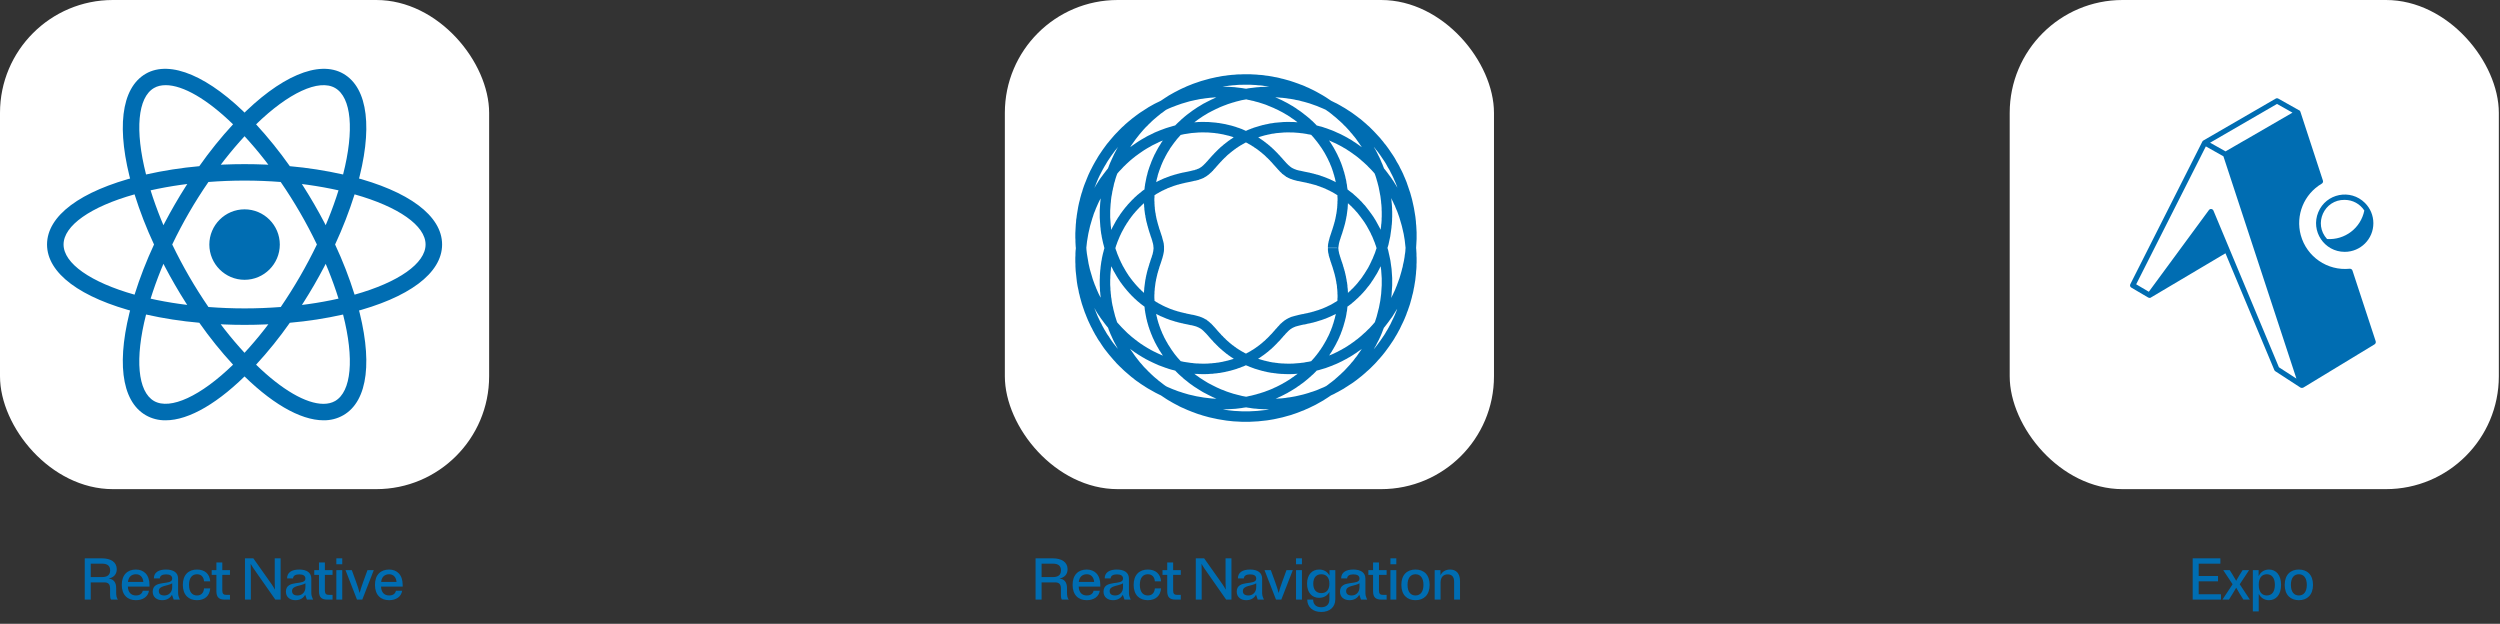
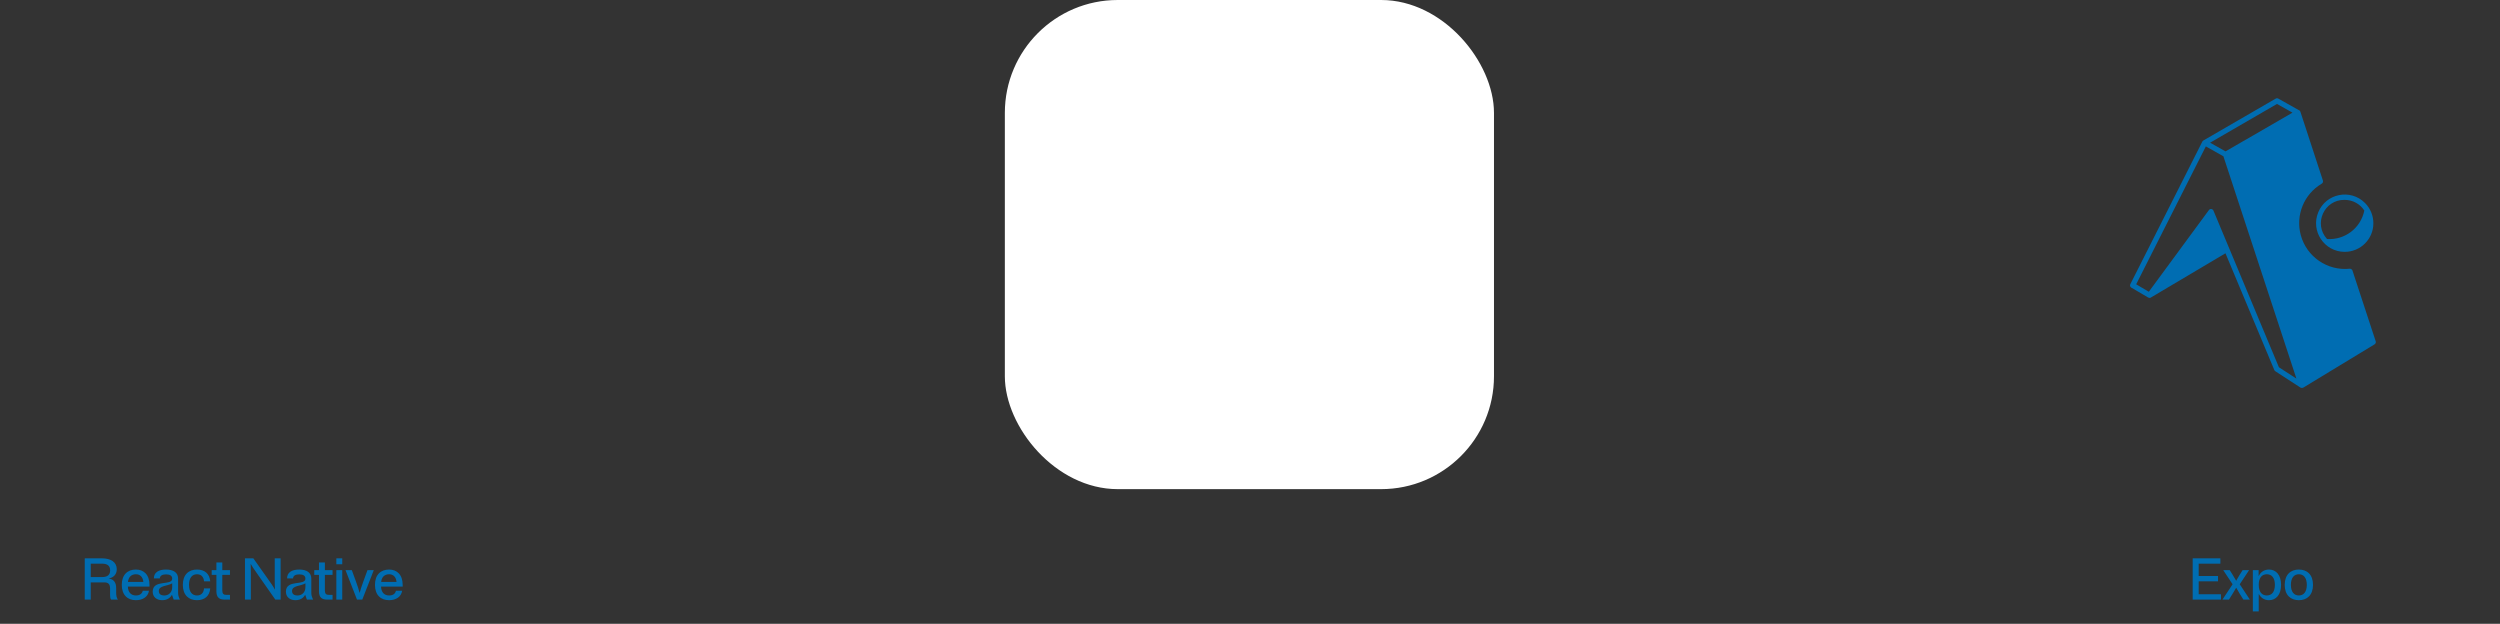
<svg xmlns="http://www.w3.org/2000/svg" width="509" height="127" viewBox="0 0 509 127" fill="none">
  <rect x="0" y="0" width="509" height="127" fill="#333333" stroke="none" />
  <g clip-path="url(#clip0_2357_51487)">
    <rect x="204.587" width="99.588" height="99.588" rx="22.982" fill="white" />
-     <path d="M271.428 50.5V50.571V50.666V50.737V50.808L271.451 50.902V50.973V51.044L271.475 51.139V51.21L271.499 51.281L271.522 51.376V51.447L271.546 51.541L271.57 51.612L271.593 51.707V51.802L271.617 51.873L271.641 51.967L271.664 52.062L271.688 52.133L271.735 52.228L271.759 52.322L271.783 52.417L271.806 52.512L271.83 52.606L271.877 52.701L271.901 52.819L271.925 52.914L271.972 53.009L271.996 53.103L272.043 53.222L272.067 53.316L272.114 53.435L272.138 53.553L272.185 53.671L272.232 53.766L272.256 53.884L272.303 54.003L272.351 54.121L272.374 54.263L272.422 54.381L272.445 54.5L272.493 54.642L272.54 54.76L272.564 54.902L272.611 55.044L272.658 55.162L272.682 55.304L272.729 55.446L272.777 55.588L272.8 55.754L272.848 55.896L272.871 56.038L272.919 56.204L272.942 56.346L272.99 56.511L273.013 56.677L273.037 56.843L273.084 57.008L273.108 57.174L273.132 57.34L273.155 57.529L273.203 57.695L273.226 57.884L273.25 58.05L273.274 58.239V58.428L273.297 58.618L273.321 58.807L273.345 58.996V59.186L273.368 59.375V59.588V59.777L273.392 59.99V60.203V60.393V60.606L273.368 60.819V61.032V61.245L273.345 61.481V61.694L273.321 61.907L273.297 62.144L273.274 62.381L273.25 62.594L273.226 62.83L273.203 63.067L273.155 63.304L273.108 63.517L273.084 63.753L273.037 64.014L272.99 64.25L272.942 64.487L272.871 64.724L272.824 64.96L272.753 65.221L272.682 65.457L272.611 65.718L272.54 65.954L272.469 66.215L272.374 66.451L272.303 66.712L272.209 66.972L272.114 67.209L272.019 67.469L271.925 67.729L271.806 67.966L271.712 68.226L271.593 68.487L271.475 68.747L271.357 68.984L271.215 69.244L271.096 69.504L270.954 69.765L270.812 70.025L270.67 70.262L270.528 70.522L270.363 70.782L270.221 71.043L270.055 71.279L269.889 71.54L269.724 71.8L269.534 72.037L269.369 72.297L269.179 72.534L268.99 72.794L268.801 73.031L268.588 73.291L268.398 73.528L268.185 73.764L267.972 74.001L267.759 74.238L267.546 74.498L267.31 74.711L267.097 74.948L266.86 75.184L266.623 75.421L266.363 75.634L266.126 75.871L265.866 76.084L265.606 76.32L265.345 76.533L265.085 76.746L264.825 76.959L264.541 77.172L264.257 77.362L263.996 77.575L263.689 77.764L263.405 77.977L263.121 78.166L262.813 78.356L262.505 78.545L262.198 78.734L261.89 78.9L261.582 79.089L261.251 79.255L260.943 79.421L260.612 79.586L260.281 79.752L259.949 79.894L259.618 80.06L259.287 80.202L258.932 80.344L258.577 80.486L258.245 80.604L257.89 80.746L257.535 80.864L257.157 80.983L256.802 81.101L256.447 81.196L256.068 81.314L255.689 81.409L255.334 81.503L254.956 81.598L254.577 81.669L254.198 81.764L253.82 81.835L253.417 81.906L253.039 81.953L252.636 82.024L252.258 82.071L251.855 82.119L251.477 82.166L251.074 82.19L250.672 82.213L250.27 82.237L249.867 82.261H249.465L249.063 82.284H248.66L248.258 82.261H247.856L247.43 82.237L247.027 82.213L246.625 82.19L246.199 82.142L245.797 82.095L245.394 82.048L244.968 82L244.566 81.929L244.164 81.858L243.738 81.787L243.335 81.716L242.933 81.622L242.531 81.527L242.105 81.432L241.702 81.338L241.3 81.219L240.898 81.101L240.495 80.983L240.093 80.841L239.691 80.722L239.288 80.58L238.886 80.415L238.484 80.273L238.081 80.107L237.703 79.941L237.3 79.776L236.922 79.586L236.519 79.397L236.141 79.208L235.762 79.018L235.383 78.805L235.005 78.592L234.626 78.379L234.247 78.166L233.869 77.93L233.514 77.693L233.135 77.456L232.78 77.22L232.425 76.959L232.07 76.723L231.715 76.462L231.384 76.178L231.029 75.918L230.697 75.634L230.366 75.35L230.035 75.066L229.703 74.782L229.372 74.474L229.064 74.167L228.733 73.859L228.425 73.551L228.118 73.244L227.834 72.912L227.526 72.581L227.242 72.25L226.958 71.918L226.674 71.587L226.39 71.232L226.13 70.901L225.846 70.546L225.585 70.191L225.325 69.812L225.088 69.457L224.852 69.078L224.591 68.723L224.355 68.345L224.142 67.966L223.905 67.587L223.692 67.185L223.479 66.806L223.29 66.404L223.077 66.025L222.887 65.623L222.698 65.221L222.509 64.818L222.343 64.416L222.177 64.014L222.012 63.588L221.846 63.185L221.704 62.759L221.562 62.357L221.42 61.931L221.278 61.505L221.16 61.079L221.041 60.653L220.923 60.227L220.828 59.801L220.71 59.375L220.639 58.949L220.544 58.523L220.45 58.097L220.379 57.671L220.308 57.221L220.26 56.795L220.213 56.369L220.166 55.92L220.118 55.494L220.071 55.068L220.047 54.618L220.024 54.192V53.766L220 53.316V52.89V52.464L220.024 52.015V51.589L220.047 51.163L220.095 50.737L220.118 50.311L220.166 49.885L220.213 49.459L220.26 49.033L220.331 48.607L220.402 48.181L220.473 47.755L220.544 47.352L220.639 46.926L220.734 46.524L220.828 46.098L220.923 45.696L221.041 45.293L221.16 44.891L221.278 44.489L221.396 44.086L221.538 43.684L221.657 43.282L221.799 42.903L221.964 42.524L222.106 42.122L222.272 41.743L222.438 41.365L222.603 40.986L222.769 40.631L222.958 40.252L223.148 39.897L223.337 39.519L223.526 39.164L223.739 38.809L223.929 38.477L224.142 38.122L224.355 37.791L224.568 37.436L224.781 37.105L225.017 36.773L225.254 36.466L225.491 36.134L225.727 35.827L225.964 35.519L226.201 35.211L226.461 34.904L226.721 34.596L226.958 34.312L227.218 34.028L227.502 33.744L227.763 33.46L228.023 33.176L228.307 32.916L228.567 32.655L228.851 32.395L229.135 32.135L229.419 31.874L229.703 31.638L229.987 31.401L230.295 31.164L230.579 30.928L230.887 30.715L231.171 30.502L231.478 30.289L231.786 30.076L232.094 29.863L232.378 29.673L232.685 29.484L232.993 29.295L233.324 29.105L233.632 28.94L233.94 28.75L234.247 28.585L234.555 28.443L234.886 28.277L235.194 28.135L235.502 27.969L235.833 27.827L236.141 27.709L236.472 27.567L236.78 27.449L237.111 27.33L237.419 27.212L237.75 27.094L238.058 26.999L238.365 26.904L238.697 26.81L239.004 26.715L239.336 26.62L239.643 26.549L239.951 26.478L240.282 26.407L240.59 26.336L240.898 26.265L241.229 26.218L241.537 26.171L241.844 26.123L242.152 26.076L242.46 26.029L242.767 26.005L243.075 25.981L243.383 25.958L243.69 25.934L243.974 25.91H244.282L244.59 25.887H244.874H245.181L245.465 25.91H245.749H246.033L246.317 25.934L246.601 25.958L246.885 25.981L247.169 26.005L247.453 26.029L247.714 26.076L247.998 26.1L248.258 26.147L248.542 26.194L248.802 26.242L249.063 26.289L249.323 26.336L249.583 26.407L249.82 26.455L250.08 26.526L250.317 26.573L250.577 26.644L250.814 26.715L251.051 26.786L251.287 26.857L251.524 26.952L251.761 27.023L251.974 27.094L252.21 27.188L252.423 27.259L252.636 27.354L252.849 27.449L253.062 27.543L253.275 27.638L253.488 27.733L253.701 27.827L253.891 27.922L254.08 28.017L254.293 28.111L254.482 28.206L254.672 28.324L254.837 28.419L255.027 28.514L255.216 28.632L255.382 28.727L255.547 28.845L255.737 28.94L255.902 29.058L256.044 29.176L256.21 29.271L256.376 29.389L256.518 29.484L256.683 29.602L256.825 29.721L256.967 29.815L257.109 29.934L257.251 30.052L257.393 30.147L257.535 30.265L257.654 30.383L257.796 30.478L257.914 30.596L258.056 30.715L258.174 30.809L258.293 30.928L258.411 31.046L258.529 31.141L258.624 31.259L258.742 31.354L258.861 31.472L258.955 31.567L259.05 31.661L259.168 31.78L259.263 31.874L259.358 31.969L259.452 32.087L259.547 32.182L259.642 32.277L259.736 32.371L259.807 32.466L259.902 32.561L259.973 32.655L260.068 32.75L260.139 32.845L260.233 32.916L260.304 33.01L260.375 33.105L260.446 33.176L260.541 33.271L260.612 33.365L260.683 33.436L260.754 33.507L260.825 33.602L260.896 33.673L260.967 33.744L261.014 33.815L261.085 33.886L261.156 33.957L261.227 34.028L261.298 34.099L261.346 34.17L261.417 34.241L261.488 34.288L261.559 34.359L261.606 34.407L261.677 34.478L261.748 34.525L261.795 34.596L261.866 34.643L261.937 34.691L261.985 34.738L262.056 34.785L262.127 34.833L262.174 34.88L262.245 34.927L262.316 34.975L262.387 35.022L262.434 35.069L262.505 35.093L262.576 35.14L262.647 35.188L262.718 35.211L262.789 35.259L262.86 35.282L262.931 35.33L263.002 35.353L263.073 35.377L263.144 35.424L263.215 35.448L263.31 35.472L263.381 35.495L263.452 35.519L263.547 35.566L263.618 35.59L263.712 35.614L263.783 35.637L263.878 35.661L263.973 35.685L264.067 35.708L264.138 35.732L264.233 35.756L264.328 35.779L264.422 35.803H264.517L264.635 35.827L264.73 35.85L264.825 35.874L264.943 35.898L265.038 35.921L265.156 35.945L265.251 35.969L265.369 35.992L265.487 36.016L265.606 36.04L265.724 36.063L265.842 36.087L265.961 36.111L266.079 36.134L266.197 36.158L266.339 36.182L266.458 36.229L266.6 36.253L266.718 36.276L266.86 36.324L266.978 36.347L267.12 36.371L267.262 36.418L267.404 36.466L267.546 36.489L267.688 36.537L267.854 36.584L267.996 36.608L268.138 36.655L268.304 36.702L268.446 36.75L268.611 36.821L268.753 36.868L268.919 36.915L269.085 36.986L269.25 37.034L269.392 37.105L269.558 37.152L269.724 37.223L269.889 37.294L270.079 37.365L270.244 37.436L270.41 37.507L270.576 37.602L270.765 37.673L270.931 37.767L271.096 37.838L271.286 37.933L271.451 38.028L271.641 38.122L271.83 38.217L271.996 38.312L272.185 38.43L272.351 38.525L272.54 38.643L272.729 38.761L272.919 38.88L273.084 38.998L273.274 39.116L273.463 39.258L273.652 39.377L273.842 39.519L274.007 39.661L274.197 39.803L274.386 39.945L274.575 40.087L274.765 40.229L274.93 40.394L275.12 40.56L275.309 40.726L275.498 40.891L275.664 41.057L275.853 41.223L276.043 41.412L276.208 41.601L276.398 41.767L276.563 41.956L276.753 42.169L276.918 42.359L277.108 42.548L277.273 42.761L277.439 42.974L277.605 43.187L277.77 43.4L277.936 43.613L278.102 43.85L278.267 44.063L278.433 44.299L278.599 44.536L278.764 44.773L278.906 45.009L279.072 45.27L279.214 45.506L279.356 45.767L279.498 46.027L279.64 46.287L279.782 46.548L279.924 46.808L280.066 47.092L280.184 47.376L280.326 47.636L280.445 47.92L280.563 48.204L280.681 48.512L280.8 48.796L280.918 49.08L281.013 49.388L281.131 49.695L281.226 50.003L281.32 50.311L281.415 50.618L281.51 50.926L281.604 51.234L281.675 51.565L281.746 51.896L281.817 52.204L281.888 52.535L281.959 52.867L282.03 53.198L282.078 53.529L282.125 53.884L282.172 54.216L282.22 54.547L282.267 54.902L282.291 55.257L282.314 55.588L282.338 55.943L282.362 56.298L282.385 56.653V57.008V57.363V57.718V58.097L282.362 58.452L282.338 58.807L282.314 59.186L282.291 59.541L282.267 59.919L282.22 60.274L282.172 60.653L282.125 61.008L282.078 61.387L282.007 61.765L281.936 62.12L281.865 62.499L281.794 62.878L281.699 63.233L281.604 63.611L281.51 63.99L281.415 64.345L281.32 64.724L281.202 65.102L281.084 65.457L280.965 65.836L280.823 66.191L280.681 66.57L280.539 66.925L280.397 67.303L280.255 67.658L280.09 68.037L279.924 68.392L279.758 68.747L279.569 69.102L279.38 69.457L279.214 69.812L279.001 70.167L278.812 70.522L278.599 70.877L278.386 71.232L278.173 71.563L277.96 71.918L277.723 72.25L277.486 72.581L277.25 72.936L277.013 73.267L276.753 73.575L276.516 73.906L276.256 74.238L275.972 74.545L275.711 74.877L275.427 75.184L275.143 75.492L274.859 75.8L274.575 76.107L274.268 76.415L273.96 76.699L273.676 76.983L273.345 77.267L273.037 77.551L272.706 77.835L272.398 78.119L272.067 78.379L271.735 78.64L271.38 78.9L271.049 79.16L270.694 79.421L270.339 79.657L269.984 79.894L269.629 80.131L269.25 80.367L268.895 80.604L268.517 80.817L268.138 81.03L267.759 81.243L267.381 81.456L267.002 81.645L266.6 81.835L266.221 82.024L265.819 82.213L265.416 82.379L265.014 82.568L264.612 82.71L264.209 82.876L263.783 83.042L263.381 83.184L262.955 83.326L262.553 83.468L262.127 83.586L261.701 83.704L261.275 83.823L260.849 83.941L260.423 84.036L259.997 84.13L259.571 84.225L259.121 84.32L258.695 84.391L258.269 84.462L257.819 84.533L257.393 84.58L256.944 84.627L256.494 84.675L256.068 84.722L255.618 84.746L255.192 84.769L254.743 84.793L254.293 84.817H253.843H253.417H252.968L252.518 84.793L252.092 84.769L251.642 84.746L251.193 84.722L250.767 84.675L250.317 84.627L249.891 84.58L249.441 84.509L249.015 84.438L248.566 84.367L248.14 84.296L247.714 84.201L247.264 84.107L246.838 84.012L246.412 83.917L245.986 83.799L245.56 83.681L245.134 83.562L244.732 83.42L244.306 83.302L243.903 83.16L243.477 82.994L243.075 82.852L242.673 82.687L242.247 82.521L241.868 82.355L241.466 82.166L241.063 82L240.661 81.811L240.282 81.598L239.904 81.409L239.501 81.196L239.123 80.983L238.768 80.77L238.389 80.557L238.01 80.32L237.655 80.083L237.3 79.847L236.945 79.61L236.59 79.373L236.235 79.113L235.904 78.853L235.573 78.592L235.218 78.332L234.91 78.048L234.579 77.788L234.247 77.504L233.94 77.22L233.632 76.936L233.324 76.628L233.017 76.344L232.733 76.036L232.425 75.729L232.141 75.445L231.857 75.113L231.597 74.806L231.313 74.498L231.052 74.167L230.792 73.835L230.555 73.528L230.295 73.196L230.058 72.865L229.822 72.51L229.585 72.179L229.348 71.847L229.135 71.492L228.922 71.161L228.709 70.806L228.496 70.451L228.307 70.096L228.118 69.741L227.928 69.386L227.739 69.031L227.573 68.676L227.408 68.321L227.242 67.942L227.076 67.587L226.934 67.232L226.769 66.854L226.65 66.499L226.508 66.12L226.366 65.765L226.248 65.386L226.13 65.008L226.011 64.653L225.917 64.274L225.822 63.895L225.727 63.54L225.633 63.162L225.562 62.783L225.467 62.428L225.396 62.049L225.325 61.671L225.278 61.316L225.23 60.937L225.159 60.582L225.136 60.203L225.088 59.848L225.065 59.47L225.017 59.115V58.736L224.994 58.381L224.97 58.026V57.647V57.292V56.937L224.994 56.582V56.227L225.017 55.872L225.041 55.517L225.065 55.186L225.112 54.831L225.136 54.5L225.183 54.145L225.23 53.813L225.278 53.458L225.349 53.127L225.396 52.796L225.467 52.464L225.538 52.133L225.609 51.825L225.704 51.494L225.775 51.186L225.869 50.855L225.964 50.547L226.059 50.24L226.153 49.932L226.248 49.624L226.366 49.317L226.461 49.033L226.579 48.725L226.698 48.441L226.816 48.157L226.934 47.873L227.053 47.589L227.195 47.305L227.313 47.045L227.455 46.761L227.597 46.5L227.739 46.24L227.881 45.98L228.023 45.719L228.165 45.459L228.331 45.222L228.473 44.962L228.638 44.725L228.804 44.489L228.946 44.252L229.112 44.015L229.277 43.802L229.443 43.566L229.609 43.353L229.774 43.14L229.94 42.927L230.129 42.714L230.295 42.524L230.461 42.311L230.65 42.122L230.816 41.933L231.005 41.743L231.171 41.554L231.36 41.365L231.549 41.199L231.715 41.01L231.904 40.844L232.094 40.678L232.259 40.513L232.449 40.371L232.638 40.205L232.827 40.063L233.017 39.921L233.182 39.755L233.372 39.613L233.561 39.495L233.75 39.353L233.94 39.235L234.105 39.093L234.295 38.974L234.484 38.856L234.673 38.738L234.839 38.619L235.028 38.501L235.218 38.406L235.383 38.312L235.573 38.193L235.762 38.099L235.928 38.004L236.117 37.909L236.283 37.815L236.472 37.744L236.638 37.649L236.803 37.578L236.993 37.507L237.158 37.412L237.324 37.341L237.49 37.27L237.655 37.223L237.821 37.152L237.987 37.081L238.152 37.034L238.318 36.963L238.46 36.915L238.626 36.844L238.791 36.797L238.933 36.75L239.099 36.702L239.241 36.655L239.383 36.608L239.549 36.56L239.691 36.537L239.833 36.489L239.975 36.442L240.117 36.418L240.259 36.371L240.401 36.347L240.519 36.3L240.661 36.276L240.803 36.253L240.921 36.205L241.063 36.182L241.182 36.158L241.3 36.134L241.418 36.111L241.537 36.087L241.655 36.063L241.773 36.04L241.892 36.016L242.01 35.992L242.128 35.969L242.223 35.945L242.341 35.921L242.436 35.898L242.554 35.874L242.649 35.85L242.744 35.827L242.838 35.803L242.933 35.779L243.051 35.756L243.122 35.732H243.217L243.312 35.708L243.406 35.685L243.501 35.661L243.572 35.637L243.667 35.614L243.738 35.566L243.832 35.543L243.903 35.519L243.998 35.495L244.069 35.472L244.14 35.448L244.211 35.401L244.306 35.377L244.377 35.353L244.448 35.306L244.519 35.282L244.59 35.259L244.661 35.211L244.732 35.164L244.779 35.14L244.85 35.093L244.921 35.046L244.992 35.022L245.063 34.975L245.11 34.927L245.181 34.88L245.252 34.833L245.323 34.785L245.371 34.738L245.442 34.691L245.513 34.62L245.56 34.572L245.631 34.525L245.702 34.454L245.749 34.407L245.82 34.336L245.891 34.288L245.939 34.217L246.01 34.146L246.081 34.075L246.152 34.028L246.199 33.957L246.27 33.886L246.341 33.815L246.412 33.72L246.483 33.649L246.554 33.578L246.625 33.507L246.696 33.413L246.767 33.342L246.838 33.247L246.909 33.176L246.98 33.081L247.075 32.987L247.146 32.916L247.217 32.821L247.311 32.726L247.382 32.632L247.477 32.537L247.572 32.442L247.643 32.348L247.737 32.253L247.832 32.158L247.927 32.064L248.021 31.945L248.116 31.851L248.211 31.756L248.329 31.638L248.424 31.543L248.518 31.448L248.637 31.33L248.755 31.235L248.85 31.117L248.968 31.022L249.086 30.904L249.205 30.786L249.323 30.691L249.465 30.573L249.583 30.478L249.725 30.36L249.844 30.241L249.986 30.147L250.128 30.028L250.27 29.91L250.412 29.815L250.554 29.697L250.696 29.579L250.861 29.484L251.003 29.366L251.169 29.247L251.335 29.153L251.5 29.034L251.666 28.916L251.832 28.821L251.997 28.703L252.187 28.608L252.352 28.514L252.542 28.395L252.731 28.301L252.92 28.182L253.11 28.088L253.299 27.993L253.512 27.898L253.701 27.804L253.914 27.709L254.127 27.614L254.317 27.52L254.53 27.425L254.766 27.33L254.979 27.259L255.192 27.165L255.429 27.094L255.642 26.999L255.879 26.928L256.115 26.857L256.352 26.786L256.589 26.715L256.825 26.644L257.086 26.573L257.322 26.502L257.583 26.455L257.843 26.384L258.103 26.336L258.34 26.289L258.624 26.218L258.884 26.171L259.145 26.147L259.405 26.1L259.689 26.052L259.973 26.029L260.233 26.005L260.517 25.981L260.801 25.958L261.085 25.934L261.369 25.91H261.653L261.961 25.887H262.245H262.529L262.837 25.91H263.144H263.428L263.736 25.934L264.044 25.958L264.351 25.981L264.659 26.005L264.967 26.052L265.274 26.076L265.582 26.123L265.89 26.171L266.197 26.218L266.505 26.289L266.836 26.336L267.144 26.407L267.452 26.478L267.783 26.573L268.091 26.644L268.398 26.739L268.73 26.81L269.037 26.904L269.369 27.023L269.676 27.117L270.008 27.236L270.315 27.354L270.647 27.472L270.954 27.591L271.286 27.733L271.593 27.875L271.901 28.017L272.232 28.159L272.54 28.301L272.848 28.466L273.179 28.632L273.487 28.798L273.794 28.963L274.102 29.153L274.41 29.318L274.717 29.508L275.025 29.721L275.333 29.91L275.64 30.123L275.948 30.336L276.232 30.549L276.54 30.762L276.824 30.975L277.131 31.212L277.415 31.448L277.699 31.685L277.983 31.945L278.267 32.182L278.551 32.442L278.835 32.703L279.119 32.963L279.38 33.247L279.64 33.507L279.924 33.791L280.184 34.075L280.445 34.359L280.705 34.667L280.942 34.951L281.202 35.259L281.439 35.566L281.675 35.874L281.912 36.205L282.149 36.513L282.385 36.844L282.598 37.176L282.835 37.507L283.048 37.862L283.261 38.193L283.474 38.548L283.663 38.88L283.876 39.235L284.066 39.613L284.255 39.968L284.421 40.323L284.61 40.702L284.776 41.081L284.965 41.436L285.107 41.814L285.273 42.217L285.438 42.595L285.58 42.974L285.722 43.376L285.864 43.779L285.983 44.157L286.101 44.56L286.219 44.962L286.338 45.364L286.456 45.79L286.551 46.193L286.645 46.595L286.74 47.021L286.835 47.423L286.906 47.849L286.977 48.275L287.048 48.701L287.095 49.104L287.142 49.53L287.19 49.956L287.237 50.382L287.284 50.831L287.308 51.257L287.332 51.683V52.109L287.355 52.535V52.985V53.411L287.332 53.837V54.287L287.308 54.713L287.261 55.139L287.237 55.588L287.19 56.014L287.142 56.44L287.095 56.89L287.024 57.316L286.953 57.742L286.882 58.192L286.787 58.618L286.716 59.044L286.622 59.47L286.503 59.896L286.409 60.322L286.29 60.748L286.172 61.174L286.054 61.6L285.912 62.026L285.77 62.428L285.628 62.854L285.462 63.256L285.32 63.682L285.154 64.085L284.989 64.487L284.799 64.913L284.61 65.315L284.421 65.694L284.231 66.096L284.042 66.499L283.829 66.877L283.616 67.28L283.403 67.658L283.166 68.037L282.953 68.416L282.717 68.794L282.456 69.173L282.22 69.528L281.959 69.907L281.699 70.262L281.439 70.617L281.178 70.972L280.918 71.303L280.634 71.658L280.35 71.989L280.066 72.321L279.758 72.652L279.474 72.983L279.167 73.315L278.859 73.622L278.551 73.93L278.244 74.238L277.912 74.545L277.581 74.829L277.25 75.137L276.918 75.421L276.587 75.705L276.256 75.965L275.901 76.249L275.569 76.51L275.214 76.77L274.859 77.03L274.504 77.267L274.126 77.504L273.771 77.74L273.392 77.977L273.037 78.214L272.658 78.427L272.28 78.64L271.901 78.853L271.522 79.042L271.144 79.255L270.741 79.444L270.363 79.61L269.984 79.799L269.582 79.965L269.179 80.131L268.801 80.296L268.398 80.462L267.996 80.604L267.594 80.746L267.191 80.864L266.789 81.006L266.387 81.125L265.984 81.243L265.558 81.361L265.156 81.456L264.754 81.551L264.351 81.645L263.925 81.74L263.523 81.811L263.121 81.882L262.695 81.953L262.292 82L261.89 82.071L261.464 82.119L261.062 82.166L260.659 82.19L260.233 82.213L259.831 82.237L259.429 82.261H259.026L258.624 82.284H258.222L257.796 82.261H257.393L257.015 82.237L256.612 82.213L256.21 82.19L255.808 82.142L255.405 82.119L255.027 82.071L254.624 82L254.246 81.953L253.843 81.882L253.465 81.811L253.086 81.74L252.707 81.669L252.329 81.574L251.95 81.48L251.571 81.385L251.216 81.29L250.838 81.196L250.483 81.077L250.104 80.959L249.749 80.841L249.394 80.722L249.039 80.58L248.708 80.438L248.353 80.32L248.021 80.178L247.666 80.012L247.335 79.87L247.004 79.705L246.672 79.539L246.341 79.373L246.033 79.208L245.702 79.042L245.394 78.876L245.087 78.687L244.779 78.498L244.471 78.308L244.187 78.119L243.88 77.93L243.596 77.74L243.312 77.527L243.028 77.338L242.744 77.125L242.483 76.912L242.223 76.699L241.939 76.486L241.679 76.273L241.442 76.036L241.182 75.823L240.945 75.61L240.685 75.374L240.448 75.137L240.211 74.9L239.998 74.664L239.762 74.427L239.549 74.19L239.336 73.954L239.123 73.717L238.91 73.48L238.72 73.244L238.507 72.983L238.318 72.747L238.129 72.486L237.963 72.25L237.774 71.989L237.608 71.753L237.442 71.492L237.277 71.232L237.111 70.972L236.945 70.735L236.803 70.475L236.661 70.214L236.496 69.954L236.377 69.717L236.235 69.457L236.093 69.197L235.975 68.936L235.857 68.676L235.738 68.439L235.62 68.179L235.525 67.919L235.407 67.658L235.312 67.422L235.218 67.161L235.123 66.901L235.028 66.664L234.957 66.404L234.863 66.167L234.792 65.907L234.721 65.67L234.65 65.41L234.579 65.173L234.531 64.913L234.46 64.676L234.413 64.44L234.366 64.203L234.318 63.966L234.271 63.706L234.224 63.469L234.2 63.256L234.153 63.02L234.129 62.783L234.105 62.546L234.082 62.333L234.058 62.097L234.034 61.884L234.011 61.647V61.434L233.987 61.221V60.984L233.963 60.771V60.558V60.369V60.156V59.943L233.987 59.754V59.541V59.351L234.011 59.138L234.034 58.949V58.76L234.058 58.57L234.082 58.381L234.105 58.192L234.129 58.026L234.153 57.837L234.176 57.647L234.2 57.482L234.224 57.316L234.247 57.15L234.295 56.985L234.318 56.819L234.342 56.653L234.389 56.488L234.413 56.322L234.46 56.18L234.484 56.014L234.531 55.872L234.555 55.707L234.602 55.565L234.626 55.423L234.673 55.281L234.721 55.139L234.744 54.997L234.792 54.878L234.839 54.736L234.863 54.618L234.91 54.476L234.957 54.358L234.981 54.239L235.028 54.097L235.052 53.979L235.099 53.861L235.147 53.742L235.17 53.648L235.218 53.529L235.241 53.411L235.289 53.316L235.312 53.198L235.36 53.103L235.383 52.985L235.431 52.89L235.454 52.796L235.502 52.677L235.525 52.583L235.549 52.488L235.573 52.393L235.62 52.299L235.644 52.228L235.667 52.133L235.691 52.038L235.715 51.944L235.738 51.849L235.762 51.778L235.786 51.683V51.612L235.809 51.518L235.833 51.447L235.857 51.352V51.281L235.88 51.186V51.115L235.904 51.044V50.95V50.879L235.928 50.808V50.713V50.642V50.571V50.476V50.405V50.334V50.24L235.904 50.169V50.098V50.003L235.88 49.932V49.861V49.766L235.857 49.695L235.833 49.601V49.53L235.809 49.435L235.786 49.364L235.762 49.269L235.738 49.198L235.715 49.104L235.691 49.009L235.667 48.938L235.644 48.843L235.62 48.749L235.596 48.654L235.573 48.559L235.549 48.465L235.502 48.37L235.478 48.275L235.454 48.181L235.407 48.062L235.383 47.968L235.336 47.873L235.312 47.755L235.265 47.66L235.241 47.542L235.194 47.423L235.17 47.305L235.123 47.21L235.076 47.092L235.052 46.974L235.005 46.855L234.957 46.713L234.934 46.595L234.886 46.477L234.863 46.335L234.815 46.216L234.768 46.074L234.744 45.932L234.697 45.79L234.65 45.648L234.626 45.506L234.579 45.364L234.555 45.222L234.508 45.08L234.46 44.915L234.437 44.773L234.389 44.607L234.366 44.441L234.342 44.299L234.295 44.134L234.271 43.968L234.247 43.779L234.224 43.613L234.176 43.447L234.153 43.258L234.129 43.092L234.105 42.903L234.082 42.737L234.058 42.548V42.359L234.034 42.169L234.011 41.98V41.767L233.987 41.578V41.365V41.175L233.963 40.962V40.773V40.56V40.347L233.987 40.134V39.921V39.708L234.011 39.471V39.258L234.034 39.045L234.058 38.809L234.082 38.596L234.105 38.359L234.129 38.122L234.176 37.886L234.2 37.649L234.247 37.412L234.295 37.176L234.342 36.939L234.389 36.702L234.437 36.466L234.484 36.229L234.555 35.969L234.626 35.732L234.673 35.495L234.744 35.235L234.815 34.998L234.91 34.738L234.981 34.501L235.076 34.241L235.17 33.981L235.265 33.744L235.36 33.484L235.454 33.223L235.573 32.963L235.667 32.726L235.786 32.466L235.904 32.206L236.022 31.945L236.164 31.709L236.283 31.448L236.425 31.188L236.567 30.928L236.709 30.667L236.851 30.431L237.016 30.17L237.182 29.91L237.324 29.65L237.49 29.413L237.679 29.153L237.845 28.916L238.034 28.656L238.223 28.395L238.413 28.159L238.602 27.922L238.791 27.662L239.004 27.425L239.217 27.188L239.43 26.952L239.643 26.691L239.856 26.455L240.093 26.218L240.306 26.005L240.543 25.768L240.803 25.532L241.04 25.319L241.276 25.082L241.537 24.869L241.797 24.632L242.057 24.419L242.318 24.206L242.602 23.993L242.862 23.804L243.146 23.591L243.43 23.378L243.714 23.189L243.998 22.999L244.306 22.786L244.613 22.597L244.897 22.431L245.205 22.242L245.513 22.053L245.844 21.887L246.152 21.721L246.483 21.556L246.814 21.39L247.146 21.224L247.477 21.082L247.808 20.917L248.14 20.775L248.495 20.633L248.85 20.491L249.181 20.372L249.536 20.23L249.891 20.112L250.27 19.994L250.625 19.875L250.98 19.781L251.358 19.662L251.737 19.568L252.116 19.473L252.471 19.378L252.849 19.307L253.252 19.236L253.63 19.165L254.009 19.094L254.388 19.023L254.79 18.976L255.192 18.929L255.571 18.881L255.973 18.834L256.376 18.81L256.778 18.763H257.157L257.559 18.739L257.961 18.716H258.387H258.79L259.192 18.739H259.594L259.997 18.763L260.399 18.787L260.825 18.834L261.227 18.858L261.63 18.905L262.056 18.952L262.458 19.023L262.86 19.071L263.286 19.142L263.689 19.213L264.091 19.307L264.517 19.378L264.919 19.473L265.322 19.591L265.724 19.686L266.15 19.804L266.552 19.923L266.955 20.041L267.357 20.183L267.759 20.325L268.162 20.467L268.564 20.609L268.943 20.775L269.345 20.94L269.747 21.106L270.126 21.272L270.528 21.461L270.907 21.65L271.286 21.84L271.688 22.029L272.067 22.242L272.445 22.455L272.8 22.668L273.179 22.881L273.558 23.118L273.913 23.354L274.291 23.591L274.646 23.828L275.001 24.088L275.356 24.348L275.711 24.609L276.043 24.869L276.398 25.129L276.729 25.413L277.06 25.697L277.392 25.981L277.723 26.289L278.054 26.573L278.362 26.881L278.67 27.188L278.977 27.496L279.285 27.827L279.593 28.159L279.877 28.466L280.184 28.798L280.468 29.153L280.752 29.484L281.013 29.839L281.297 30.17L281.557 30.525L281.817 30.88L282.078 31.259L282.314 31.614L282.575 31.993L282.811 32.348L283.048 32.726L283.261 33.105L283.474 33.507L283.711 33.886L283.924 34.265L284.113 34.667L284.326 35.069L284.515 35.448L284.705 35.85L284.87 36.253L285.06 36.679L285.225 37.081L285.391 37.483L285.533 37.909L285.675 38.312L285.817 38.738L285.959 39.164L286.101 39.566L286.219 39.992L286.338 40.418L286.456 40.844L286.551 41.27L286.645 41.696L286.74 42.122L286.835 42.572L286.906 42.998L286.977 43.424L287.048 43.85L287.119 44.299L287.166 44.725L287.213 45.151L287.237 45.601L287.284 46.027L287.308 46.453L287.332 46.903L287.355 47.329V47.755V48.204V48.63L287.332 49.056L287.308 49.506L287.284 49.932L287.261 50.358L287.213 50.784L287.19 51.21L287.142 51.636L287.071 52.062L287.024 52.488L286.953 52.89L286.882 53.316L286.787 53.742L286.693 54.145L286.622 54.571L286.503 54.973L286.409 55.375L286.29 55.801L286.172 56.204L286.054 56.606L285.935 57.008L285.793 57.387L285.651 57.789L285.509 58.168L285.367 58.57L285.202 58.949L285.06 59.328L284.894 59.706L284.705 60.085L284.539 60.464L284.35 60.819L284.184 61.174L283.971 61.552L283.782 61.907L283.592 62.262L283.379 62.594L283.166 62.949L282.953 63.28L282.74 63.635L282.527 63.966L282.291 64.274L282.054 64.605L281.817 64.937L281.581 65.244L281.344 65.552L281.107 65.86L280.847 66.167L280.587 66.451L280.326 66.759L280.066 67.043L279.806 67.327L279.545 67.611L279.261 67.871L279.001 68.132L278.717 68.416L278.433 68.652L278.149 68.913L277.865 69.173L277.581 69.41L277.297 69.646L277.013 69.883L276.705 70.096L276.421 70.333L276.114 70.546L275.806 70.759L275.522 70.972L275.214 71.161L274.907 71.374L274.599 71.563L274.291 71.753L273.984 71.918L273.676 72.108L273.345 72.273L273.037 72.439L272.729 72.605L272.422 72.747L272.09 72.912L271.783 73.054L271.451 73.196L271.144 73.315L270.836 73.457L270.505 73.575L270.197 73.693L269.866 73.812L269.558 73.93L269.227 74.025L268.919 74.119L268.588 74.214L268.28 74.309L267.972 74.38L267.641 74.474L267.333 74.545L267.002 74.616L266.694 74.687L266.387 74.735L266.079 74.782L265.748 74.853L265.44 74.9L265.132 74.924L264.825 74.971L264.517 74.995L264.209 75.019L263.925 75.042L263.618 75.066L263.31 75.09H263.002L262.718 75.113H262.411H262.127L261.843 75.09H261.535L261.251 75.066H260.967L260.683 75.042L260.399 75.019L260.139 74.995L259.855 74.948L259.571 74.924L259.31 74.877L259.026 74.853L258.766 74.806L258.506 74.758L258.245 74.711L257.985 74.64L257.725 74.593L257.488 74.522L257.228 74.474L256.991 74.403L256.731 74.332L256.494 74.261L256.257 74.19L256.021 74.119L255.784 74.048L255.547 73.954L255.334 73.883L255.098 73.788L254.885 73.717L254.672 73.622L254.459 73.528L254.246 73.457L254.033 73.362L253.82 73.267L253.63 73.173L253.417 73.054L253.228 72.96L253.039 72.865L252.849 72.77L252.66 72.652L252.471 72.557L252.281 72.463L252.116 72.344L251.926 72.25L251.761 72.131L251.595 72.037L251.429 71.918L251.264 71.824L251.098 71.705L250.956 71.587L250.79 71.492L250.648 71.374L250.506 71.256L250.341 71.161L250.199 71.043L250.057 70.924L249.938 70.83L249.796 70.711L249.654 70.593L249.536 70.498L249.418 70.38L249.276 70.262L249.157 70.167L249.039 70.049L248.921 69.954L248.802 69.836L248.708 69.717L248.589 69.623L248.495 69.528L248.376 69.41L248.282 69.315L248.187 69.197L248.069 69.102L247.974 69.007L247.879 68.913L247.785 68.794L247.714 68.7L247.619 68.605L247.524 68.51L247.43 68.416L247.359 68.321L247.264 68.226L247.193 68.155L247.122 68.061L247.027 67.966L246.956 67.871L246.885 67.8L246.814 67.706L246.743 67.635L246.672 67.54L246.601 67.469L246.53 67.398L246.459 67.303L246.388 67.232L246.317 67.161L246.246 67.09L246.175 67.019L246.128 66.948L246.057 66.877L245.986 66.83L245.915 66.759L245.868 66.688L245.797 66.641L245.726 66.57L245.678 66.522L245.607 66.451L245.536 66.404L245.489 66.357L245.418 66.286L245.347 66.238L245.276 66.191L245.229 66.144L245.158 66.096L245.087 66.049L245.039 66.002L244.968 65.978L244.897 65.931L244.826 65.883L244.755 65.86L244.684 65.812L244.613 65.765L244.542 65.741L244.471 65.694L244.4 65.67L244.329 65.647L244.258 65.599L244.187 65.576L244.116 65.552L244.045 65.528L243.951 65.481L243.88 65.457L243.785 65.434L243.714 65.41L243.619 65.386L243.548 65.363L243.454 65.339L243.359 65.315L243.288 65.292L243.193 65.268L243.099 65.244L243.004 65.221L242.909 65.197L242.815 65.173L242.696 65.15H242.602L242.507 65.126L242.389 65.102L242.294 65.079L242.176 65.055L242.081 65.031L241.963 65.008L241.844 64.984L241.726 64.96L241.608 64.937L241.489 64.913L241.371 64.889L241.253 64.866L241.134 64.818L240.992 64.795L240.874 64.771L240.732 64.747L240.614 64.7L240.472 64.676L240.33 64.653L240.211 64.605L240.069 64.582L239.927 64.534L239.785 64.487L239.62 64.463L239.478 64.416L239.336 64.369L239.194 64.321L239.028 64.274L238.886 64.227L238.72 64.179L238.555 64.132L238.413 64.061L238.247 64.014L238.081 63.943L237.916 63.895L237.75 63.824L237.584 63.753L237.419 63.682L237.253 63.611L237.087 63.54L236.922 63.469L236.732 63.398L236.567 63.304L236.401 63.233L236.212 63.138L236.046 63.043L235.857 62.949L235.691 62.854L235.502 62.759L235.312 62.665L235.147 62.546L234.957 62.452L234.768 62.333L234.602 62.215L234.413 62.097L234.224 61.978L234.034 61.86L233.845 61.718L233.679 61.6L233.49 61.458L233.301 61.316L233.111 61.174L232.922 61.032L232.756 60.89L232.567 60.724L232.378 60.582L232.188 60.416L232.023 60.251L231.833 60.085L231.644 59.919L231.478 59.73L231.289 59.564L231.1 59.375L230.934 59.186L230.745 58.996L230.579 58.807L230.39 58.594L230.224 58.405L230.058 58.192L229.869 57.979L229.703 57.766L229.538 57.553L229.372 57.34L229.206 57.103L229.041 56.89L228.875 56.653L228.733 56.417L228.567 56.18L228.425 55.943L228.26 55.683L228.118 55.423L227.976 55.186L227.834 54.926L227.668 54.665L227.55 54.405L227.408 54.121L227.266 53.861L227.147 53.577L227.005 53.293L226.887 53.009L226.769 52.725L226.65 52.441L226.532 52.157L226.414 51.849L226.319 51.541L226.201 51.257L226.106 50.95L226.011 50.642L225.917 50.334L225.822 50.003L225.751 49.695L225.656 49.364L225.585 49.056L225.514 48.725L225.443 48.394L225.372 48.062L225.325 47.731L225.254 47.4L225.207 47.045L225.159 46.713L225.136 46.382L225.088 46.027L225.065 45.672L225.041 45.341L225.017 44.986L224.994 44.631L224.97 44.276V43.921V43.566V43.187V42.832L224.994 42.477L225.017 42.122L225.041 41.743L225.065 41.388L225.112 41.01L225.136 40.655L225.183 40.276L225.23 39.897L225.301 39.542L225.372 39.164L225.42 38.809L225.514 38.43L225.585 38.051L225.68 37.696L225.751 37.318L225.846 36.939L225.964 36.584L226.059 36.205L226.177 35.827L226.295 35.472L226.437 35.093L226.556 34.714L226.698 34.359L226.84 33.981L226.982 33.626L227.147 33.271L227.313 32.892L227.479 32.537L227.644 32.182L227.81 31.827L227.999 31.472L228.189 31.117L228.378 30.762L228.591 30.407L228.804 30.052L229.017 29.697L229.23 29.366L229.443 29.011L229.68 28.679L229.916 28.348L230.153 28.017L230.39 27.685L230.65 27.354L230.91 27.023L231.171 26.691L231.431 26.384L231.715 26.052L231.975 25.745L232.259 25.437L232.543 25.129L232.851 24.845L233.135 24.538L233.443 24.254L233.75 23.946L234.058 23.662L234.389 23.378L234.697 23.118L235.028 22.834L235.36 22.573L235.691 22.289L236.046 22.053L236.377 21.792L236.732 21.532L237.087 21.295L237.442 21.059L237.797 20.822L238.176 20.585L238.531 20.349L238.91 20.136L239.288 19.923L239.667 19.71L240.046 19.52L240.448 19.307L240.827 19.118L241.229 18.929L241.631 18.763L242.01 18.574L242.412 18.408L242.838 18.242L243.241 18.077L243.643 17.935L244.069 17.793L244.471 17.651L244.897 17.509L245.323 17.39L245.749 17.272L246.175 17.154L246.601 17.035L247.027 16.941L247.453 16.846L247.879 16.751L248.305 16.68L248.755 16.586L249.181 16.515L249.631 16.467L250.057 16.396L250.506 16.349L250.932 16.302L251.382 16.278L251.832 16.231L252.258 16.207H252.707L253.157 16.183H253.583H254.033H254.482L254.908 16.207L255.358 16.231L255.808 16.254L256.234 16.302L256.683 16.325L257.133 16.373L257.559 16.444L258.009 16.491L258.435 16.562L258.861 16.633L259.31 16.728L259.736 16.799L260.162 16.893L260.588 17.012L261.014 17.106L261.44 17.225L261.866 17.343L262.292 17.461L262.718 17.603L263.144 17.745L263.547 17.887L263.949 18.029L264.375 18.195L264.777 18.337L265.18 18.503L265.582 18.692L265.984 18.858L266.363 19.047L266.765 19.236L267.144 19.426L267.546 19.639L267.925 19.852L268.304 20.065L268.682 20.278L269.037 20.491L269.416 20.727L269.771 20.964L270.126 21.201L270.481 21.437L270.836 21.698L271.191 21.934L271.522 22.195L271.854 22.455L272.185 22.739L272.516 22.999L272.848 23.283L273.155 23.567L273.487 23.851L273.794 24.135L274.102 24.419L274.386 24.727L274.694 25.011L274.978 25.319L275.262 25.626L275.546 25.934L275.806 26.265L276.09 26.573L276.35 26.904L276.611 27.212L276.871 27.543L277.108 27.875L277.344 28.206L277.581 28.537L277.818 28.892L278.054 29.224L278.267 29.579L278.48 29.91L278.693 30.265L278.883 30.62L279.096 30.975L279.285 31.33L279.474 31.685L279.64 32.04L279.829 32.395L279.995 32.75L280.161 33.129L280.303 33.484L280.468 33.839L280.61 34.217L280.752 34.572L280.871 34.951L281.013 35.33L281.131 35.685L281.249 36.063L281.344 36.418L281.462 36.797L281.557 37.176L281.652 37.531L281.746 37.909L281.817 38.288L281.888 38.643L281.959 39.022L282.03 39.4L282.101 39.755L282.149 40.134L282.196 40.513L282.243 40.868L282.267 41.246L282.314 41.601L282.338 41.98L282.362 42.335V42.69L282.385 43.069V43.424V43.779V44.134L282.362 44.489V44.844L282.338 45.199L282.314 45.554L282.267 45.885L282.243 46.24L282.196 46.571L282.149 46.926L282.101 47.258L282.054 47.589L282.007 47.944L281.936 48.275L281.865 48.583L281.794 48.914L281.723 49.246L281.652 49.577L281.557 49.885L281.462 50.192L281.391 50.524L281.297 50.831L281.178 51.139L281.084 51.423L280.989 51.731L280.871 52.038L280.752 52.322L280.634 52.606L280.516 52.914L280.397 53.198L280.255 53.458L280.137 53.742L279.995 54.026L279.877 54.287L279.735 54.547L279.593 54.831L279.451 55.091L279.309 55.328L279.143 55.588L279.001 55.825L278.835 56.085L278.693 56.322L278.528 56.559L278.362 56.795L278.22 57.032L278.054 57.245L277.889 57.482L277.699 57.695L277.534 57.908L277.368 58.121L277.202 58.334L277.037 58.523L276.847 58.736L276.682 58.925L276.492 59.115L276.327 59.304L276.137 59.493L275.948 59.659L275.782 59.848L275.593 60.014L275.404 60.18L275.238 60.345L275.049 60.511L274.859 60.677L274.67 60.819L274.504 60.984L274.315 61.126L274.126 61.268L273.936 61.41L273.747 61.529L273.581 61.671L273.392 61.813L273.203 61.931L273.013 62.049L272.824 62.168L272.658 62.286L272.469 62.404L272.28 62.499L272.114 62.617L271.925 62.712L271.735 62.83L271.57 62.925L271.38 63.02L271.215 63.114L271.025 63.185L270.86 63.28L270.694 63.351L270.505 63.446L270.339 63.517L270.173 63.588L270.008 63.659L269.842 63.73L269.676 63.801L269.511 63.872L269.345 63.919L269.179 63.99L269.014 64.037L268.848 64.108L268.706 64.156L268.54 64.203L268.375 64.25L268.233 64.298L268.091 64.345L267.925 64.392L267.783 64.44L267.641 64.487L267.499 64.511L267.357 64.558L267.215 64.605L267.073 64.629L266.931 64.676L266.789 64.7L266.671 64.724L266.529 64.771L266.41 64.795L266.268 64.818L266.15 64.842L266.032 64.866L265.913 64.889L265.795 64.913L265.677 64.96L265.558 64.984L265.44 65.008H265.322L265.203 65.031L265.109 65.055L264.99 65.079L264.896 65.102L264.777 65.126L264.683 65.15L264.588 65.173L264.493 65.197L264.399 65.221L264.304 65.244L264.209 65.268L264.115 65.292L264.02 65.315L263.925 65.339L263.854 65.363L263.76 65.386L263.665 65.41L263.594 65.434L263.499 65.457L263.428 65.481L263.357 65.505L263.263 65.528L263.192 65.576L263.121 65.599L263.05 65.623L262.979 65.67L262.908 65.694L262.837 65.718L262.766 65.765L262.695 65.789L262.624 65.836L262.553 65.883L262.482 65.907L262.411 65.954L262.363 66.002L262.292 66.049L262.221 66.073L262.15 66.12L262.103 66.167L262.032 66.215L261.961 66.286L261.89 66.333L261.843 66.38L261.772 66.428L261.701 66.499L261.653 66.546L261.582 66.617L261.511 66.664L261.464 66.735L261.393 66.806L261.322 66.854L261.275 66.925L261.204 66.996L261.133 67.067L261.062 67.138L260.991 67.209L260.92 67.28L260.872 67.351L260.801 67.445L260.73 67.516L260.659 67.587L260.565 67.682L260.494 67.753L260.423 67.848L260.352 67.942L260.281 68.013L260.186 68.108L260.115 68.203L260.02 68.297L259.949 68.392L259.855 68.487L259.784 68.581L259.689 68.676L259.594 68.771L259.5 68.865L259.405 68.96L259.31 69.055L259.216 69.173L259.121 69.268L259.026 69.362L258.908 69.481L258.813 69.575L258.695 69.694L258.577 69.788L258.482 69.907L258.364 70.001L258.245 70.12L258.127 70.238L257.985 70.333L257.867 70.451L257.748 70.546L257.606 70.664L257.488 70.782L257.346 70.877L257.204 70.995L257.062 71.114L256.92 71.208L256.778 71.327L256.612 71.445L256.47 71.54L256.305 71.658L256.139 71.776L255.997 71.871L255.831 71.989L255.666 72.084L255.476 72.202L255.311 72.297L255.145 72.415L254.956 72.51L254.766 72.628L254.577 72.723L254.388 72.818L254.198 72.936L254.009 73.031L253.82 73.125L253.607 73.22L253.394 73.315L253.204 73.409L252.991 73.504L252.778 73.599L252.565 73.67L252.329 73.764L252.116 73.859L251.879 73.93L251.666 74.001L251.429 74.096L251.193 74.167L250.956 74.238L250.719 74.309L250.459 74.38L250.222 74.451L249.986 74.498L249.725 74.569L249.465 74.616L249.205 74.687L248.944 74.735L248.684 74.782L248.424 74.829L248.163 74.877L247.879 74.9L247.619 74.948L247.335 74.971L247.051 74.995L246.767 75.042H246.507L246.223 75.066L245.915 75.09H245.631L245.347 75.113H245.063H244.755L244.471 75.09H244.164L243.856 75.066H243.548L243.264 75.042L242.957 75.019L242.649 74.971L242.341 74.948L242.034 74.9L241.726 74.853L241.395 74.806L241.087 74.758L240.779 74.711L240.472 74.64L240.14 74.569L239.833 74.498L239.525 74.427L239.194 74.332L238.886 74.261L238.555 74.167L238.247 74.072L237.916 73.954L237.608 73.859L237.3 73.741L236.969 73.622L236.661 73.504L236.33 73.386L236.022 73.244L235.691 73.102L235.383 72.96L235.076 72.818L234.744 72.652L234.437 72.51L234.129 72.344L233.798 72.179L233.49 71.989L233.182 71.824L232.875 71.634L232.567 71.445L232.259 71.256L231.952 71.043L231.644 70.853L231.36 70.64L231.052 70.427L230.768 70.191L230.461 69.978L230.177 69.741L229.869 69.504L229.585 69.268L229.301 69.007L229.017 68.771L228.733 68.51L228.473 68.25L228.189 67.966L227.928 67.706L227.644 67.422L227.384 67.138L227.124 66.854L226.863 66.57L226.603 66.286L226.366 65.978L226.106 65.67L225.869 65.363L225.633 65.055L225.396 64.724L225.159 64.416L224.923 64.085L224.71 63.753L224.473 63.422L224.26 63.091L224.047 62.736L223.858 62.381L223.645 62.049L223.455 61.694L223.266 61.316L223.077 60.961L222.887 60.606L222.698 60.227L222.532 59.848L222.367 59.47L222.201 59.091L222.059 58.712L221.893 58.334L221.751 57.931L221.609 57.553L221.467 57.15L221.349 56.748L221.231 56.346L221.112 55.943L220.994 55.541L220.876 55.139L220.781 54.736L220.686 54.31L220.592 53.908L220.521 53.482L220.45 53.056L220.379 52.654L220.308 52.228L220.237 51.802L220.189 51.376L220.142 50.95L220.118 50.524L220.071 50.098L220.047 49.672L220.024 49.222V48.796L220 48.37V47.944V47.494L220.024 47.068L220.047 46.642L220.071 46.193L220.095 45.767L220.142 45.341L220.166 44.891L220.237 44.465L220.284 44.039L220.355 43.589L220.426 43.163L220.497 42.737L220.568 42.311L220.663 41.862L220.757 41.436L220.876 41.01L220.97 40.584L221.089 40.158L221.207 39.732L221.349 39.329L221.467 38.903L221.609 38.477L221.751 38.075L221.917 37.649L222.083 37.247L222.248 36.821L222.414 36.418L222.58 36.016L222.769 35.614L222.958 35.211L223.171 34.809L223.361 34.43L223.574 34.028L223.787 33.649L224 33.271L224.236 32.892L224.449 32.513L224.686 32.135L224.946 31.756L225.183 31.401L225.443 31.022L225.704 30.667L225.964 30.312L226.224 29.957L226.508 29.626L226.792 29.271L227.076 28.94L227.36 28.608L227.644 28.277L227.952 27.946L228.26 27.638L228.567 27.307L228.875 26.999L229.183 26.691L229.514 26.407L229.822 26.1L230.153 25.816L230.484 25.532L230.839 25.248L231.171 24.964L231.526 24.703L231.857 24.443L232.212 24.183L232.567 23.922L232.922 23.686L233.301 23.449L233.656 23.212L234.034 22.976L234.389 22.739L234.768 22.526L235.147 22.313L235.525 22.1L235.904 21.911L236.306 21.721L236.685 21.532L237.064 21.343L237.466 21.153L237.845 20.988L238.247 20.822L238.649 20.68L239.052 20.514L239.454 20.372L239.856 20.23L240.259 20.088L240.661 19.97L241.063 19.852L241.466 19.733L241.868 19.615L242.27 19.52L242.696 19.426L243.099 19.331L243.501 19.26L243.927 19.165L244.329 19.094L244.732 19.047L245.158 18.976L245.56 18.929L245.962 18.881L246.365 18.834L246.791 18.81L247.193 18.763H247.595L248.021 18.739L248.424 18.716H248.826H249.228L249.631 18.739H250.033L250.435 18.763L250.838 18.787L251.24 18.81L251.619 18.858L252.021 18.905L252.423 18.952L252.802 19L253.204 19.071L253.583 19.118L253.962 19.189L254.34 19.284L254.719 19.355L255.098 19.449L255.476 19.52L255.855 19.639L256.234 19.733L256.589 19.828L256.944 19.946L257.322 20.065L257.677 20.183L258.032 20.301L258.387 20.443L258.719 20.585L259.074 20.727L259.405 20.869L259.76 21.011L260.091 21.177L260.423 21.319L260.754 21.485L261.062 21.65L261.393 21.816L261.701 21.982L262.032 22.171L262.34 22.36L262.647 22.526L262.931 22.715L263.239 22.905L263.523 23.118L263.807 23.307L264.091 23.496L264.375 23.709L264.659 23.922L264.919 24.135L265.203 24.348L265.464 24.561L265.724 24.774L265.984 24.987L266.221 25.224L266.481 25.437L266.718 25.674L266.955 25.91L267.191 26.147L267.404 26.384L267.641 26.62L267.854 26.857L268.067 27.094L268.28 27.33L268.469 27.567L268.682 27.827L268.872 28.064L269.061 28.301L269.25 28.561L269.44 28.798L269.605 29.058L269.795 29.318L269.96 29.555L270.126 29.815L270.292 30.076L270.434 30.312L270.599 30.573L270.741 30.833L270.883 31.093L271.025 31.354L271.144 31.59L271.286 31.851L271.404 32.111L271.522 32.371L271.641 32.608L271.759 32.868L271.854 33.129L271.972 33.389L272.067 33.626L272.161 33.886L272.256 34.146L272.327 34.383L272.422 34.643L272.493 34.904L272.564 35.14L272.658 35.401L272.706 35.637L272.777 35.874L272.848 36.134L272.895 36.371L272.942 36.608L273.013 36.844L273.061 37.105L273.084 37.341L273.132 37.578L273.179 37.791L273.203 38.028L273.226 38.264L273.274 38.501L273.297 38.714L273.321 38.951V39.164L273.345 39.4L273.368 39.613V39.826V40.039L273.392 40.252V40.465V40.678V40.891L273.368 41.104V41.294V41.507L273.345 41.696V41.885L273.321 42.098V42.288L273.297 42.477L273.274 42.643L273.25 42.832L273.226 43.021L273.203 43.211L273.179 43.376L273.155 43.542L273.132 43.731L273.084 43.897L273.061 44.063L273.037 44.228L272.99 44.394L272.966 44.56L272.942 44.702L272.895 44.867L272.871 45.009L272.824 45.175L272.8 45.317L272.753 45.459L272.706 45.601L272.682 45.743L272.635 45.885L272.587 46.027L272.564 46.145L272.516 46.287L272.469 46.429L272.445 46.548L272.398 46.666L272.351 46.808L272.327 46.926L272.28 47.045L272.256 47.163L272.209 47.281L272.161 47.376L272.138 47.494L272.09 47.613L272.067 47.707L272.019 47.826L271.996 47.92L271.948 48.039L271.925 48.133L271.901 48.228L271.854 48.323L271.83 48.417L271.806 48.512L271.759 48.607L271.735 48.701L271.712 48.796L271.688 48.891L271.664 48.985L271.641 49.08L271.617 49.151L271.593 49.246L271.57 49.317L271.546 49.411V49.506L271.522 49.577L271.499 49.672V49.743L271.475 49.814V49.908L271.451 49.979V50.05V50.145L271.428 50.216V50.287V50.382V50.453" stroke="#006DB2" stroke-width="2.13" />
  </g>
-   <path d="M217.597 122.078H216.193C216.049 121.862 216.001 121.55 216.001 121.178V119.834C216.001 118.982 215.665 118.574 214.849 118.574H212.065V122.078H210.841V113.678H214.345C216.169 113.678 217.357 114.458 217.357 115.886C217.357 116.978 216.709 117.578 215.701 117.794C216.685 117.902 217.237 118.526 217.237 119.714V120.578C217.237 121.298 217.333 121.754 217.597 122.078ZM214.345 114.758H212.065V117.494H214.345C215.437 117.494 216.013 117.074 216.013 116.126C216.013 115.178 215.437 114.758 214.345 114.758ZM223.914 120.278C223.746 121.466 222.702 122.198 221.262 122.198C219.582 122.198 218.382 121.166 218.382 119.078C218.382 116.99 219.582 115.958 221.262 115.958C222.846 115.958 224.022 117.002 224.022 119.078V119.438H219.618C219.666 120.638 220.314 121.238 221.262 121.238C222.114 121.238 222.534 120.818 222.654 120.278H223.914ZM221.262 116.918C220.374 116.918 219.75 117.446 219.642 118.478H222.774C222.678 117.446 222.09 116.918 221.262 116.918ZM230.209 122.078H228.949L228.601 121.082C228.229 121.802 227.521 122.198 226.609 122.198C225.553 122.198 224.677 121.61 224.677 120.458C224.677 117.878 228.649 119.342 228.649 117.806C228.649 117.218 228.193 116.942 227.389 116.942C226.633 116.942 226.153 117.218 226.129 117.758H224.917C224.917 116.558 225.865 115.958 227.389 115.958C228.913 115.958 229.849 116.582 229.849 117.806V120.398C229.849 121.166 229.861 121.274 230.209 122.078ZM225.925 120.326C225.925 120.962 226.345 121.238 227.077 121.238C227.881 121.238 228.649 120.638 228.649 119.558V118.766C227.737 119.342 225.925 119.186 225.925 120.326ZM232.07 119.078C232.07 120.518 232.718 121.238 233.69 121.238C234.542 121.238 235.058 120.71 235.13 119.798H236.39C236.27 121.31 235.286 122.198 233.69 122.198C232.01 122.198 230.81 121.154 230.81 119.078C230.81 117.002 232.01 115.958 233.69 115.958C235.286 115.958 236.27 116.846 236.39 118.358H235.13C235.058 117.446 234.542 116.918 233.69 116.918C232.718 116.918 232.07 117.638 232.07 119.078ZM238.848 120.218C238.848 120.902 239.112 121.118 239.664 121.118H240.408V122.078H239.316C238.236 122.078 237.648 121.646 237.648 120.386V117.038H236.688V116.078H237.648V114.518H238.848V116.078H240.408V117.038H238.848V120.218ZM243.463 122.078V113.678H245.167L248.239 118.022C248.695 118.682 249.151 119.258 249.571 120.062C249.535 119.402 249.523 118.634 249.523 117.986V113.678H250.723V122.078H249.643L245.815 116.606C245.311 115.886 244.939 115.358 244.627 114.794C244.651 115.43 244.663 116.066 244.663 116.726V122.078H243.463ZM257.33 122.078H256.07L255.722 121.082C255.35 121.802 254.642 122.198 253.73 122.198C252.674 122.198 251.798 121.61 251.798 120.458C251.798 117.878 255.77 119.342 255.77 117.806C255.77 117.218 255.314 116.942 254.51 116.942C253.754 116.942 253.274 117.218 253.25 117.758H252.038C252.038 116.558 252.986 115.958 254.51 115.958C256.034 115.958 256.97 116.582 256.97 117.806V120.398C256.97 121.166 256.982 121.274 257.33 122.078ZM253.046 120.326C253.046 120.962 253.466 121.238 254.198 121.238C255.002 121.238 255.77 120.638 255.77 119.558V118.766C254.858 119.342 253.046 119.186 253.046 120.326ZM259.795 122.078L257.455 116.078H258.739L259.615 118.478C259.951 119.39 260.143 120.038 260.335 120.734C260.515 120.038 260.719 119.39 261.055 118.478L261.931 116.078H263.215L260.875 122.078H259.795ZM265.072 113.678V114.878H263.872V113.678H265.072ZM265.072 116.078V122.078H263.872V116.078H265.072ZM268.579 121.718C267.151 121.718 266.119 120.698 266.119 118.838C266.119 116.978 267.151 115.958 268.579 115.958C269.515 115.958 270.271 116.39 270.691 117.206V116.078H271.867V122.018C271.867 123.626 270.715 124.598 268.999 124.598C267.295 124.598 266.155 123.59 266.155 122.078H267.355C267.355 122.99 267.907 123.638 268.999 123.638C270.091 123.638 270.667 123.026 270.667 122.018V120.518C270.247 121.298 269.491 121.718 268.579 121.718ZM269.023 120.758C270.019 120.758 270.667 120.122 270.667 118.838C270.667 117.554 270.019 116.918 269.023 116.918C268.027 116.918 267.379 117.554 267.379 118.838C267.379 120.122 268.027 120.758 269.023 120.758ZM278.355 122.078H277.095L276.747 121.082C276.375 121.802 275.667 122.198 274.755 122.198C273.699 122.198 272.823 121.61 272.823 120.458C272.823 117.878 276.795 119.342 276.795 117.806C276.795 117.218 276.339 116.942 275.535 116.942C274.779 116.942 274.299 117.218 274.275 117.758H273.063C273.063 116.558 274.011 115.958 275.535 115.958C277.059 115.958 277.995 116.582 277.995 117.806V120.398C277.995 121.166 278.007 121.274 278.355 122.078ZM274.071 120.326C274.071 120.962 274.491 121.238 275.223 121.238C276.027 121.238 276.795 120.638 276.795 119.558V118.766C275.883 119.342 274.071 119.186 274.071 120.326ZM280.757 120.218C280.757 120.902 281.021 121.118 281.573 121.118H282.317V122.078H281.225C280.145 122.078 279.557 121.646 279.557 120.386V117.038H278.597V116.078H279.557V114.518H280.757V116.078H282.317V117.038H280.757V120.218ZM284.292 113.678V114.878H283.092V113.678H284.292ZM284.292 116.078V122.078H283.092V116.078H284.292ZM288.195 122.198C286.515 122.198 285.315 121.154 285.315 119.078C285.315 117.002 286.515 115.958 288.195 115.958C289.875 115.958 291.075 117.002 291.075 119.078C291.075 121.154 289.875 122.198 288.195 122.198ZM288.195 121.238C289.167 121.238 289.815 120.518 289.815 119.078C289.815 117.638 289.167 116.918 288.195 116.918C287.223 116.918 286.575 117.638 286.575 119.078C286.575 120.518 287.223 121.238 288.195 121.238ZM293.275 116.078V117.134C293.647 116.366 294.355 115.958 295.231 115.958C296.443 115.958 297.259 116.702 297.259 118.322V122.078H296.059V118.442C296.059 117.41 295.579 116.942 294.739 116.942C293.863 116.942 293.299 117.506 293.299 118.622V122.078H292.099V116.078H293.275Z" fill="#006DB2" />
-   <rect width="99.588" height="99.588" rx="22.982" fill="white" />
  <g clip-path="url(#clip1_2357_51487)">
-     <path d="M49.794 42.62C45.84 42.62 42.62 45.84 42.62 49.794C42.62 53.748 45.84 56.968 49.794 56.968C53.748 56.968 56.968 53.748 56.968 49.794C56.968 45.84 53.748 42.62 49.794 42.62ZM29.71 64.051L28.126 63.659C16.342 60.673 9.576 55.62 9.576 49.781C9.576 43.942 16.345 38.89 28.126 35.904L29.71 35.511L30.155 37.083C31.35 41.197 32.879 45.208 34.724 49.075L35.064 49.781L34.724 50.5C32.875 54.365 31.346 58.377 30.155 62.493L29.71 64.051ZM27.395 39.569C18.439 42.082 12.941 45.943 12.941 49.781C12.941 53.62 18.441 57.465 27.395 59.994C28.492 56.507 29.817 53.095 31.361 49.781C29.815 46.468 28.49 43.057 27.395 39.569V39.569ZM69.878 64.051L69.433 62.48C68.239 58.369 66.711 54.362 64.863 50.5L64.524 49.781L64.863 49.062C66.713 45.197 68.241 41.186 69.433 37.07L69.878 35.511L71.461 35.904C83.245 38.89 90.012 43.942 90.012 49.781C90.012 55.62 83.243 60.673 71.461 63.659L69.878 64.051ZM68.226 49.781C69.775 53.093 71.1 56.505 72.193 59.994C81.161 57.468 86.646 53.62 86.646 49.781C86.646 45.943 81.146 42.097 72.193 39.569C71.093 43.055 69.767 46.466 68.226 49.781ZM27.367 39.556L26.922 37.985C23.609 26.307 24.617 17.929 29.685 15.008C34.659 12.14 42.632 15.531 50.998 24.12L52.136 25.286L50.998 26.452C48.027 29.543 45.313 32.87 42.881 36.401L42.424 37.042L41.637 37.108C37.36 37.445 33.117 38.129 28.951 39.151L27.367 39.556ZM33.729 17.34C32.827 17.34 32.027 17.524 31.359 17.916C28.033 19.842 27.445 26.518 29.735 35.524C33.308 34.725 36.929 34.161 40.576 33.835C42.676 30.845 44.972 27.997 47.449 25.311C42.225 20.219 37.276 17.338 33.729 17.338V17.34ZM65.871 85.573C65.858 85.573 65.858 85.573 65.871 85.573C61.093 85.573 54.952 81.986 48.59 75.441L47.451 74.274L48.59 73.108C51.56 70.017 54.275 66.69 56.706 63.159L57.151 62.518L57.938 62.44C62.22 62.114 66.468 61.43 70.637 60.396L72.22 60.004L72.665 61.575C75.978 73.254 74.97 81.619 69.903 84.537C68.677 85.241 67.284 85.599 65.871 85.57V85.573ZM52.136 74.249C57.36 79.342 62.309 82.222 65.856 82.222H65.868C66.758 82.222 67.558 82.026 68.226 81.647C71.552 79.721 72.155 73.045 69.85 64.039C66.278 64.839 62.656 65.399 59.009 65.715C56.909 68.71 54.614 71.561 52.136 74.251V74.249ZM72.22 39.556L70.637 39.151C66.465 38.132 62.219 37.449 57.938 37.108L57.151 37.042L56.706 36.401C54.275 32.87 51.56 29.543 48.59 26.452L47.451 25.286L48.59 24.12C56.955 15.531 64.928 12.14 69.903 15.008C74.97 17.926 75.978 26.307 72.665 37.985L72.22 39.556ZM59.011 33.835C62.658 34.16 66.28 34.724 69.852 35.524C72.157 26.518 71.554 19.839 68.229 17.916C64.916 16.006 58.684 18.937 52.139 25.314C54.609 28.006 56.905 30.852 59.011 33.837V33.835ZM33.729 85.573C32.314 85.598 30.914 85.246 29.685 84.54C24.617 81.621 23.609 73.254 26.922 61.578L27.367 60.007L28.951 60.399C32.827 61.382 37.095 62.06 41.637 62.443L42.424 62.52L42.869 63.161C45.3 66.692 48.014 70.019 50.985 73.11L52.124 74.277L50.985 75.443C44.636 81.989 38.495 85.575 33.729 85.575V85.573ZM29.738 64.039C27.433 73.045 28.036 79.724 31.361 81.647C34.674 83.532 40.893 80.626 47.451 74.249C44.974 71.559 42.678 68.707 40.579 65.713C36.931 65.397 33.31 64.837 29.738 64.036V64.039ZM49.794 66.145C47.031 66.145 44.203 66.027 41.363 65.791L40.576 65.725L40.119 65.072C38.514 62.767 37.007 60.395 35.602 57.963C34.193 55.532 32.888 53.042 31.688 50.5L31.349 49.781L31.688 49.062C34.091 43.981 36.911 39.107 40.119 34.491L40.576 33.837L41.363 33.772C46.974 33.3 52.614 33.3 58.224 33.772L59.011 33.837L59.469 34.491C62.681 39.104 65.501 43.979 67.899 49.062L68.239 49.781L67.899 50.5C65.505 55.587 62.685 60.461 59.469 65.072L59.011 65.725L58.224 65.791C55.42 66.025 52.608 66.144 49.794 66.145V66.145ZM42.436 62.505C47.386 62.885 52.202 62.885 57.164 62.505C59.931 58.453 62.39 54.199 64.521 49.779C62.399 45.351 59.935 41.096 57.151 37.052C52.254 36.673 47.334 36.673 42.436 37.052C39.65 41.095 37.186 45.35 35.066 49.779C37.198 54.201 39.661 58.456 42.436 62.505V62.505Z" fill="#006DB2" />
+     <path d="M49.794 42.62C45.84 42.62 42.62 45.84 42.62 49.794C42.62 53.748 45.84 56.968 49.794 56.968C53.748 56.968 56.968 53.748 56.968 49.794C56.968 45.84 53.748 42.62 49.794 42.62ZM29.71 64.051L28.126 63.659C16.342 60.673 9.576 55.62 9.576 49.781C9.576 43.942 16.345 38.89 28.126 35.904L29.71 35.511L30.155 37.083C31.35 41.197 32.879 45.208 34.724 49.075L35.064 49.781L34.724 50.5C32.875 54.365 31.346 58.377 30.155 62.493L29.71 64.051ZM27.395 39.569C18.439 42.082 12.941 45.943 12.941 49.781C12.941 53.62 18.441 57.465 27.395 59.994C28.492 56.507 29.817 53.095 31.361 49.781C29.815 46.468 28.49 43.057 27.395 39.569V39.569ZM69.878 64.051L69.433 62.48C68.239 58.369 66.711 54.362 64.863 50.5L64.863 49.062C66.713 45.197 68.241 41.186 69.433 37.07L69.878 35.511L71.461 35.904C83.245 38.89 90.012 43.942 90.012 49.781C90.012 55.62 83.243 60.673 71.461 63.659L69.878 64.051ZM68.226 49.781C69.775 53.093 71.1 56.505 72.193 59.994C81.161 57.468 86.646 53.62 86.646 49.781C86.646 45.943 81.146 42.097 72.193 39.569C71.093 43.055 69.767 46.466 68.226 49.781ZM27.367 39.556L26.922 37.985C23.609 26.307 24.617 17.929 29.685 15.008C34.659 12.14 42.632 15.531 50.998 24.12L52.136 25.286L50.998 26.452C48.027 29.543 45.313 32.87 42.881 36.401L42.424 37.042L41.637 37.108C37.36 37.445 33.117 38.129 28.951 39.151L27.367 39.556ZM33.729 17.34C32.827 17.34 32.027 17.524 31.359 17.916C28.033 19.842 27.445 26.518 29.735 35.524C33.308 34.725 36.929 34.161 40.576 33.835C42.676 30.845 44.972 27.997 47.449 25.311C42.225 20.219 37.276 17.338 33.729 17.338V17.34ZM65.871 85.573C65.858 85.573 65.858 85.573 65.871 85.573C61.093 85.573 54.952 81.986 48.59 75.441L47.451 74.274L48.59 73.108C51.56 70.017 54.275 66.69 56.706 63.159L57.151 62.518L57.938 62.44C62.22 62.114 66.468 61.43 70.637 60.396L72.22 60.004L72.665 61.575C75.978 73.254 74.97 81.619 69.903 84.537C68.677 85.241 67.284 85.599 65.871 85.57V85.573ZM52.136 74.249C57.36 79.342 62.309 82.222 65.856 82.222H65.868C66.758 82.222 67.558 82.026 68.226 81.647C71.552 79.721 72.155 73.045 69.85 64.039C66.278 64.839 62.656 65.399 59.009 65.715C56.909 68.71 54.614 71.561 52.136 74.251V74.249ZM72.22 39.556L70.637 39.151C66.465 38.132 62.219 37.449 57.938 37.108L57.151 37.042L56.706 36.401C54.275 32.87 51.56 29.543 48.59 26.452L47.451 25.286L48.59 24.12C56.955 15.531 64.928 12.14 69.903 15.008C74.97 17.926 75.978 26.307 72.665 37.985L72.22 39.556ZM59.011 33.835C62.658 34.16 66.28 34.724 69.852 35.524C72.157 26.518 71.554 19.839 68.229 17.916C64.916 16.006 58.684 18.937 52.139 25.314C54.609 28.006 56.905 30.852 59.011 33.837V33.835ZM33.729 85.573C32.314 85.598 30.914 85.246 29.685 84.54C24.617 81.621 23.609 73.254 26.922 61.578L27.367 60.007L28.951 60.399C32.827 61.382 37.095 62.06 41.637 62.443L42.424 62.52L42.869 63.161C45.3 66.692 48.014 70.019 50.985 73.11L52.124 74.277L50.985 75.443C44.636 81.989 38.495 85.575 33.729 85.575V85.573ZM29.738 64.039C27.433 73.045 28.036 79.724 31.361 81.647C34.674 83.532 40.893 80.626 47.451 74.249C44.974 71.559 42.678 68.707 40.579 65.713C36.931 65.397 33.31 64.837 29.738 64.036V64.039ZM49.794 66.145C47.031 66.145 44.203 66.027 41.363 65.791L40.576 65.725L40.119 65.072C38.514 62.767 37.007 60.395 35.602 57.963C34.193 55.532 32.888 53.042 31.688 50.5L31.349 49.781L31.688 49.062C34.091 43.981 36.911 39.107 40.119 34.491L40.576 33.837L41.363 33.772C46.974 33.3 52.614 33.3 58.224 33.772L59.011 33.837L59.469 34.491C62.681 39.104 65.501 43.979 67.899 49.062L68.239 49.781L67.899 50.5C65.505 55.587 62.685 60.461 59.469 65.072L59.011 65.725L58.224 65.791C55.42 66.025 52.608 66.144 49.794 66.145V66.145ZM42.436 62.505C47.386 62.885 52.202 62.885 57.164 62.505C59.931 58.453 62.39 54.199 64.521 49.779C62.399 45.351 59.935 41.096 57.151 37.052C52.254 36.673 47.334 36.673 42.436 37.052C39.65 41.095 37.186 45.35 35.066 49.779C37.198 54.201 39.661 58.456 42.436 62.505V62.505Z" fill="#006DB2" />
  </g>
  <path d="M24.01 122.078H22.606C22.462 121.862 22.414 121.55 22.414 121.178V119.834C22.414 118.982 22.078 118.574 21.262 118.574H18.478V122.078H17.254V113.678H20.758C22.582 113.678 23.77 114.458 23.77 115.886C23.77 116.978 23.122 117.578 22.114 117.794C23.098 117.902 23.65 118.526 23.65 119.714V120.578C23.65 121.298 23.746 121.754 24.01 122.078ZM20.758 114.758H18.478V117.494H20.758C21.85 117.494 22.426 117.074 22.426 116.126C22.426 115.178 21.85 114.758 20.758 114.758ZM30.326 120.278C30.158 121.466 29.114 122.198 27.674 122.198C25.994 122.198 24.794 121.166 24.794 119.078C24.794 116.99 25.994 115.958 27.674 115.958C29.258 115.958 30.434 117.002 30.434 119.078V119.438H26.03C26.078 120.638 26.726 121.238 27.674 121.238C28.526 121.238 28.946 120.818 29.066 120.278H30.326ZM27.674 116.918C26.786 116.918 26.162 117.446 26.054 118.478H29.186C29.09 117.446 28.502 116.918 27.674 116.918ZM36.621 122.078H35.361L35.013 121.082C34.641 121.802 33.933 122.198 33.021 122.198C31.965 122.198 31.089 121.61 31.089 120.458C31.089 117.878 35.061 119.342 35.061 117.806C35.061 117.218 34.605 116.942 33.801 116.942C33.045 116.942 32.565 117.218 32.541 117.758H31.329C31.329 116.558 32.277 115.958 33.801 115.958C35.325 115.958 36.261 116.582 36.261 117.806V120.398C36.261 121.166 36.273 121.274 36.621 122.078ZM32.337 120.326C32.337 120.962 32.757 121.238 33.489 121.238C34.293 121.238 35.061 120.638 35.061 119.558V118.766C34.149 119.342 32.337 119.186 32.337 120.326ZM38.483 119.078C38.483 120.518 39.131 121.238 40.103 121.238C40.955 121.238 41.471 120.71 41.543 119.798H42.803C42.683 121.31 41.699 122.198 40.103 122.198C38.423 122.198 37.223 121.154 37.223 119.078C37.223 117.002 38.423 115.958 40.103 115.958C41.699 115.958 42.683 116.846 42.803 118.358H41.543C41.471 117.446 40.955 116.918 40.103 116.918C39.131 116.918 38.483 117.638 38.483 119.078ZM45.26 120.218C45.26 120.902 45.524 121.118 46.076 121.118H46.82V122.078H45.728C44.648 122.078 44.06 121.646 44.06 120.386V117.038H43.1V116.078H44.06V114.518H45.26V116.078H46.82V117.038H45.26V120.218ZM49.875 122.078V113.678H51.579L54.651 118.022C55.107 118.682 55.563 119.258 55.983 120.062C55.947 119.402 55.935 118.634 55.935 117.986V113.678H57.135V122.078H56.055L52.227 116.606C51.723 115.886 51.351 115.358 51.039 114.794C51.063 115.43 51.075 116.066 51.075 116.726V122.078H49.875ZM63.743 122.078H62.483L62.135 121.082C61.763 121.802 61.055 122.198 60.143 122.198C59.087 122.198 58.211 121.61 58.211 120.458C58.211 117.878 62.183 119.342 62.183 117.806C62.183 117.218 61.727 116.942 60.923 116.942C60.167 116.942 59.687 117.218 59.663 117.758H58.451C58.451 116.558 59.399 115.958 60.923 115.958C62.447 115.958 63.383 116.582 63.383 117.806V120.398C63.383 121.166 63.395 121.274 63.743 122.078ZM59.459 120.326C59.459 120.962 59.879 121.238 60.611 121.238C61.415 121.238 62.183 120.638 62.183 119.558V118.766C61.271 119.342 59.459 119.186 59.459 120.326ZM66.145 120.218C66.145 120.902 66.409 121.118 66.961 121.118H67.705V122.078H66.613C65.533 122.078 64.945 121.646 64.945 120.386V117.038H63.985V116.078H64.945V114.518H66.145V116.078H67.705V117.038H66.145V120.218ZM69.68 113.678V114.878H68.48V113.678H69.68ZM69.68 116.078V122.078H68.48V116.078H69.68ZM72.683 122.078L70.343 116.078H71.627L72.503 118.478C72.839 119.39 73.031 120.038 73.223 120.734C73.403 120.038 73.607 119.39 73.943 118.478L74.819 116.078H76.103L73.763 122.078H72.683ZM81.875 120.278C81.707 121.466 80.663 122.198 79.223 122.198C77.543 122.198 76.343 121.166 76.343 119.078C76.343 116.99 77.543 115.958 79.223 115.958C80.807 115.958 81.983 117.002 81.983 119.078V119.438H77.579C77.627 120.638 78.275 121.238 79.223 121.238C80.075 121.238 80.495 120.818 80.615 120.278H81.875ZM79.223 116.918C78.335 116.918 77.711 117.446 77.603 118.478H80.735C80.639 117.446 80.051 116.918 79.223 116.918Z" fill="#006DB2" />
-   <rect x="409.175" width="99.588" height="99.588" rx="22.982" fill="white" />
  <path d="M473.788 48.665C477.417 48.906 480.664 46.428 481.375 42.866C480.5 41.511 479.003 40.696 477.391 40.696C473.202 40.6 470.955 45.584 473.79 48.667L473.788 48.665ZM456.868 28.66L466.749 22.937L463.6 21.162L449.973 29.055L451.059 29.66L453.122 30.819L456.868 28.651V28.66ZM468.016 22.41C468.18 22.46 468.313 22.594 468.362 22.756L472.942 36.756C473.029 36.998 472.933 37.258 472.712 37.39C469.083 39.522 467.335 43.823 468.44 47.887C469.649 52.295 473.855 55.175 478.398 54.714C478.647 54.694 478.886 54.849 478.964 55.089L483.689 69.475C483.765 69.717 483.669 69.975 483.459 70.109L468.969 78.906C468.901 78.945 468.814 78.972 468.727 78.972C468.602 79.002 468.469 78.972 468.353 78.897L463.255 75.584C463.167 75.526 463.1 75.442 463.054 75.346L453.105 51.569L437.951 60.557C437.922 60.577 437.883 60.596 437.856 60.616C437.701 60.682 437.518 60.662 437.374 60.577L433.947 58.562C433.696 58.428 433.6 58.11 433.735 57.86L448.398 28.822C448.444 28.717 448.54 28.631 448.647 28.581L463.321 20.083C463.484 19.987 463.685 19.978 463.86 20.074L468.016 22.41ZM452.672 31.813L449.11 29.805L434.926 57.884L437.5 59.401L449.726 42.78C449.842 42.615 450.034 42.529 450.225 42.558C450.417 42.579 450.579 42.7 450.659 42.885L463.985 74.774L467.549 77.081L452.683 31.813H452.672ZM477.389 51.277C473.23 51.277 470.407 47.052 472 43.209C473.586 39.369 478.569 38.38 481.506 41.319C482.603 42.413 483.217 43.893 483.217 45.44C483.227 48.665 480.614 51.277 477.389 51.277Z" fill="#006DB2" />
  <path d="M446.429 122.078V113.678H452.069V114.758H447.653V117.278H451.589V118.358H447.653V120.998H452.189V122.078H446.429ZM458.074 122.078H456.754L455.974 120.83C455.746 120.446 455.494 120.026 455.29 119.654C455.086 120.026 454.822 120.458 454.594 120.83L453.814 122.078H452.494L454.558 118.958L452.65 116.078H453.97L454.594 117.074C454.822 117.446 455.086 117.878 455.29 118.25C455.482 117.878 455.746 117.446 455.974 117.074L456.598 116.078H457.918L456.01 118.958L458.074 122.078ZM461.967 122.198C461.055 122.198 460.299 121.742 459.879 120.89V124.478H458.679V116.078H459.855V117.314C460.275 116.426 461.031 115.958 461.967 115.958C463.395 115.958 464.427 117.062 464.427 119.078C464.427 121.094 463.395 122.198 461.967 122.198ZM461.523 121.238C462.519 121.238 463.167 120.518 463.167 119.078C463.167 117.638 462.519 116.918 461.523 116.918C460.527 116.918 459.879 117.638 459.879 119.078C459.879 120.518 460.527 121.238 461.523 121.238ZM468.047 122.198C466.367 122.198 465.167 121.154 465.167 119.078C465.167 117.002 466.367 115.958 468.047 115.958C469.727 115.958 470.927 117.002 470.927 119.078C470.927 121.154 469.727 122.198 468.047 122.198ZM468.047 121.238C469.019 121.238 469.667 120.518 469.667 119.078C469.667 117.638 469.019 116.918 468.047 116.918C467.075 116.918 466.427 117.638 466.427 119.078C466.427 120.518 467.075 121.238 468.047 121.238Z" fill="#006DB2" />
  <defs>
    <clipPath id="clip0_2357_51487">
      <rect x="204.587" width="99.588" height="99.588" rx="22.982" fill="white" />
    </clipPath>
    <clipPath id="clip1_2357_51487">
-       <rect width="80.436" height="80.436" fill="white" transform="translate(9.576 9.576)" />
-     </clipPath>
+       </clipPath>
  </defs>
</svg>